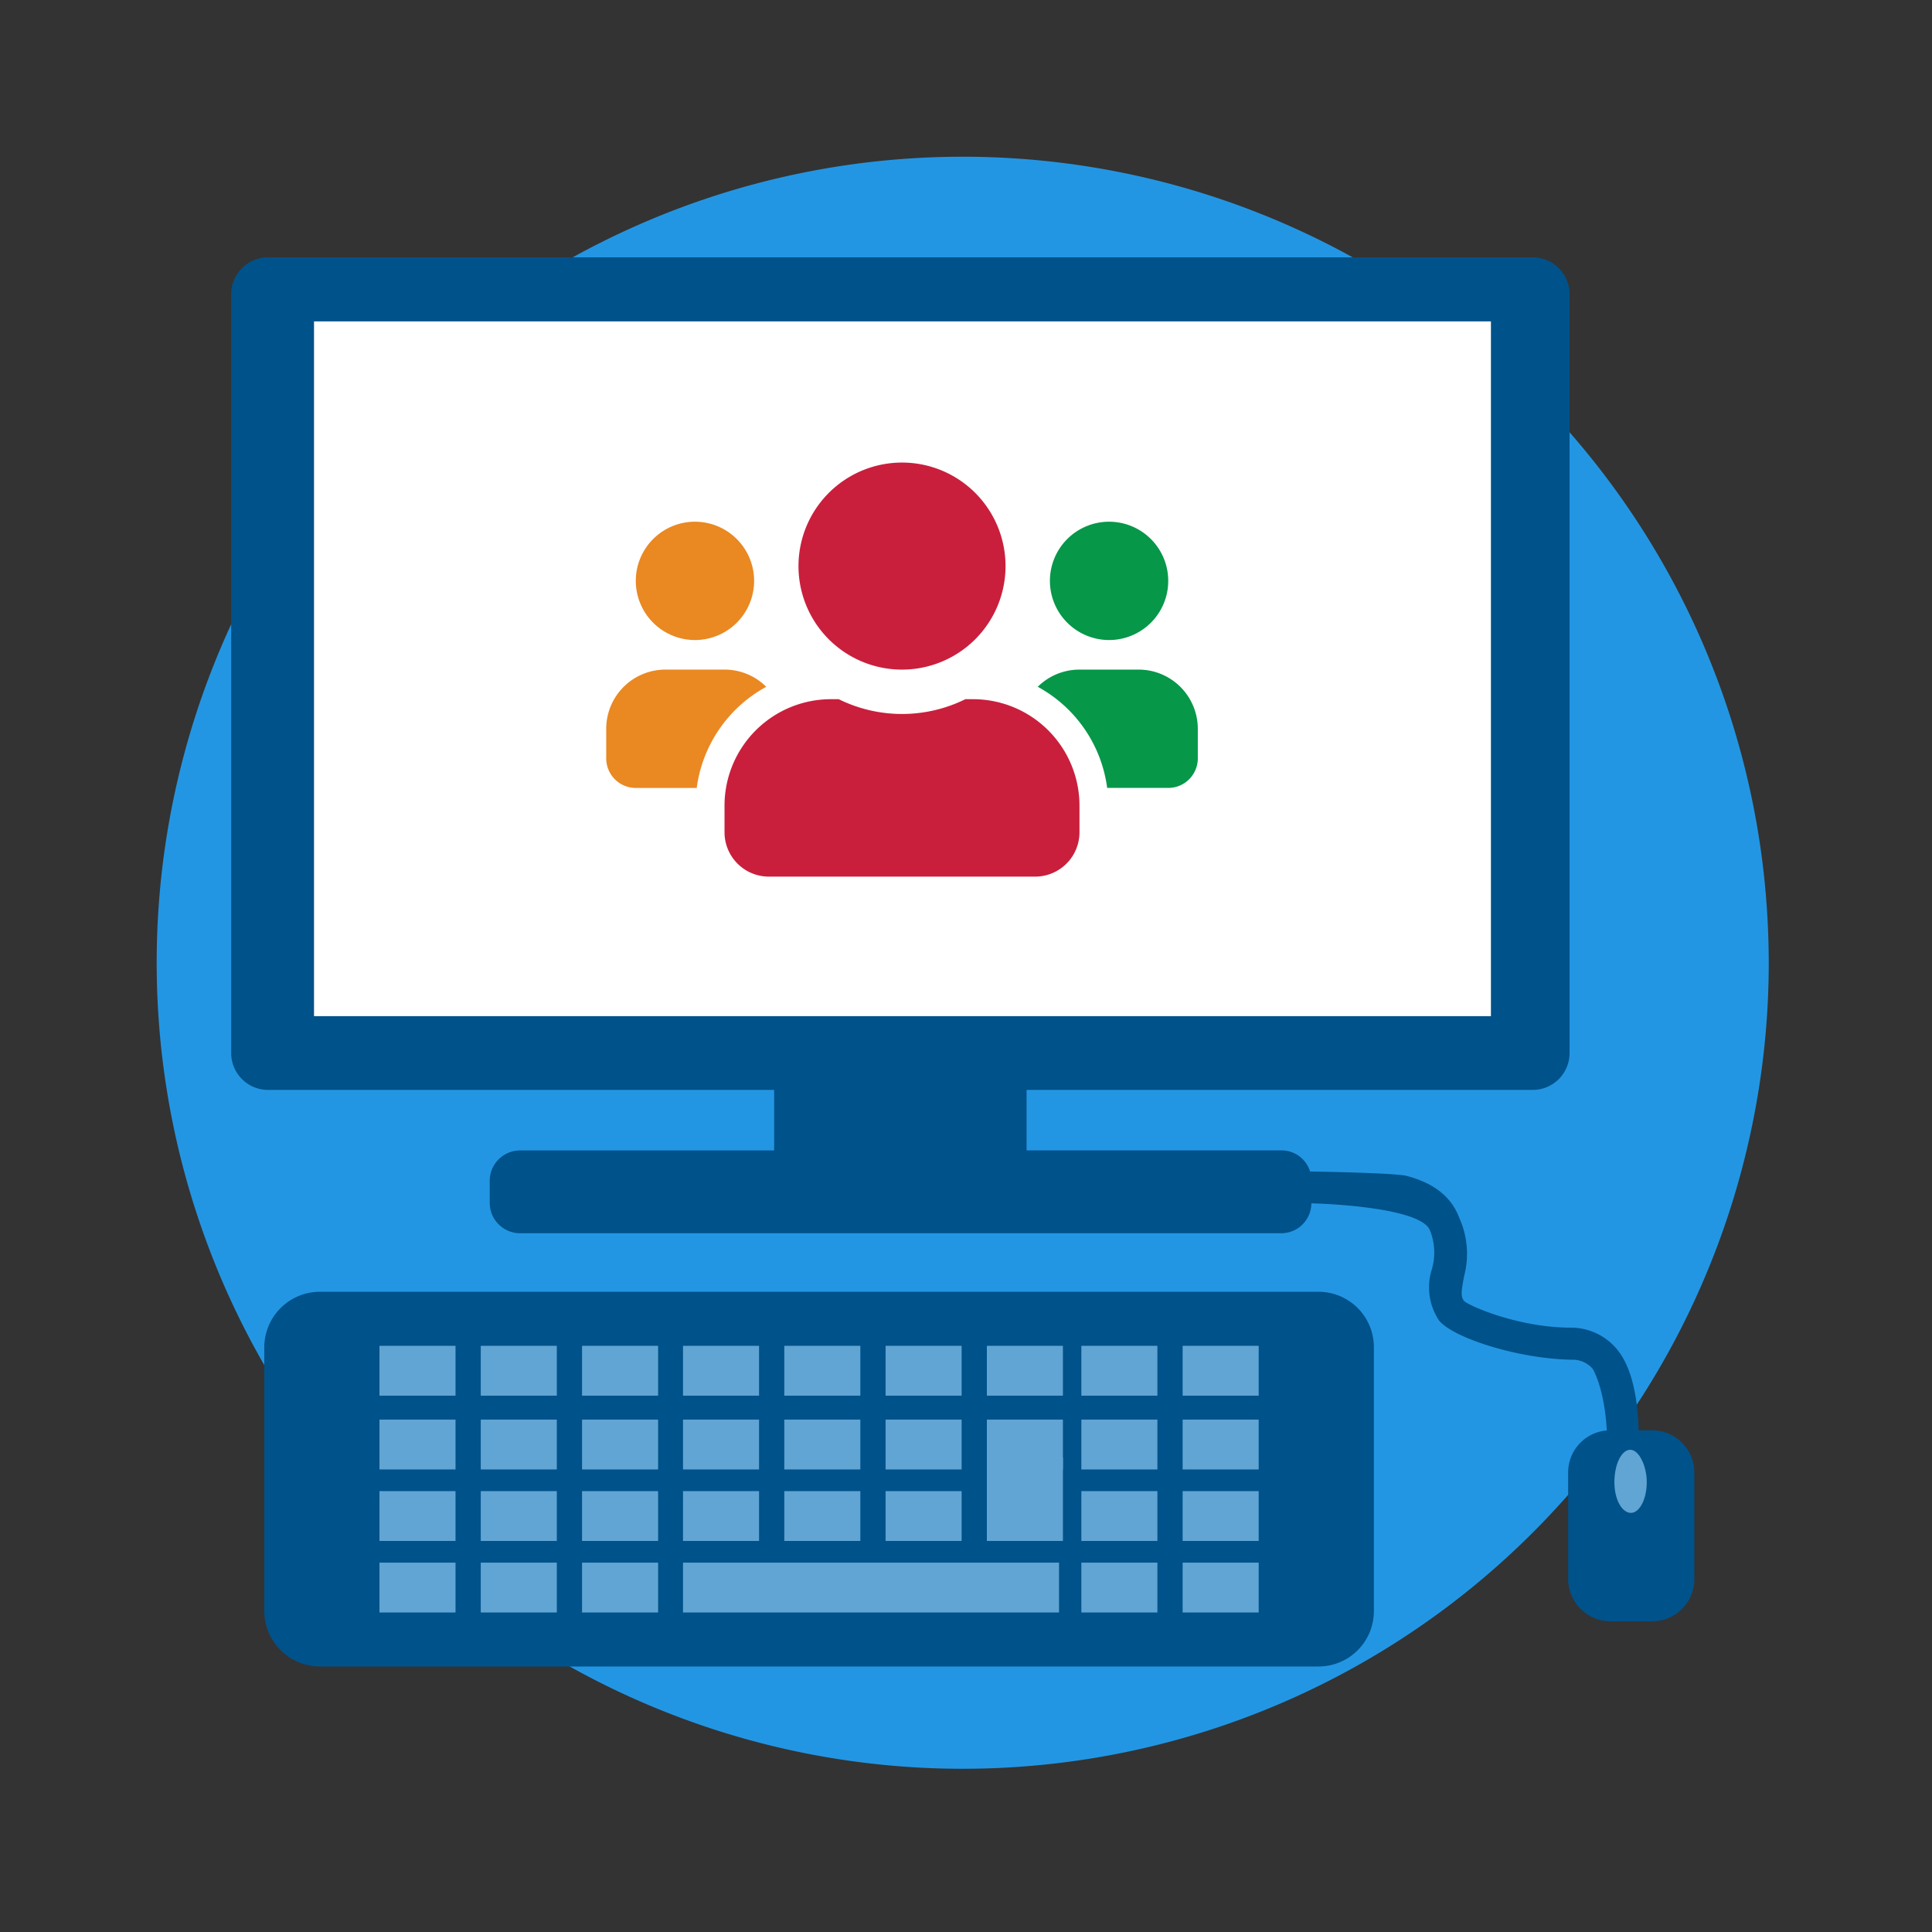
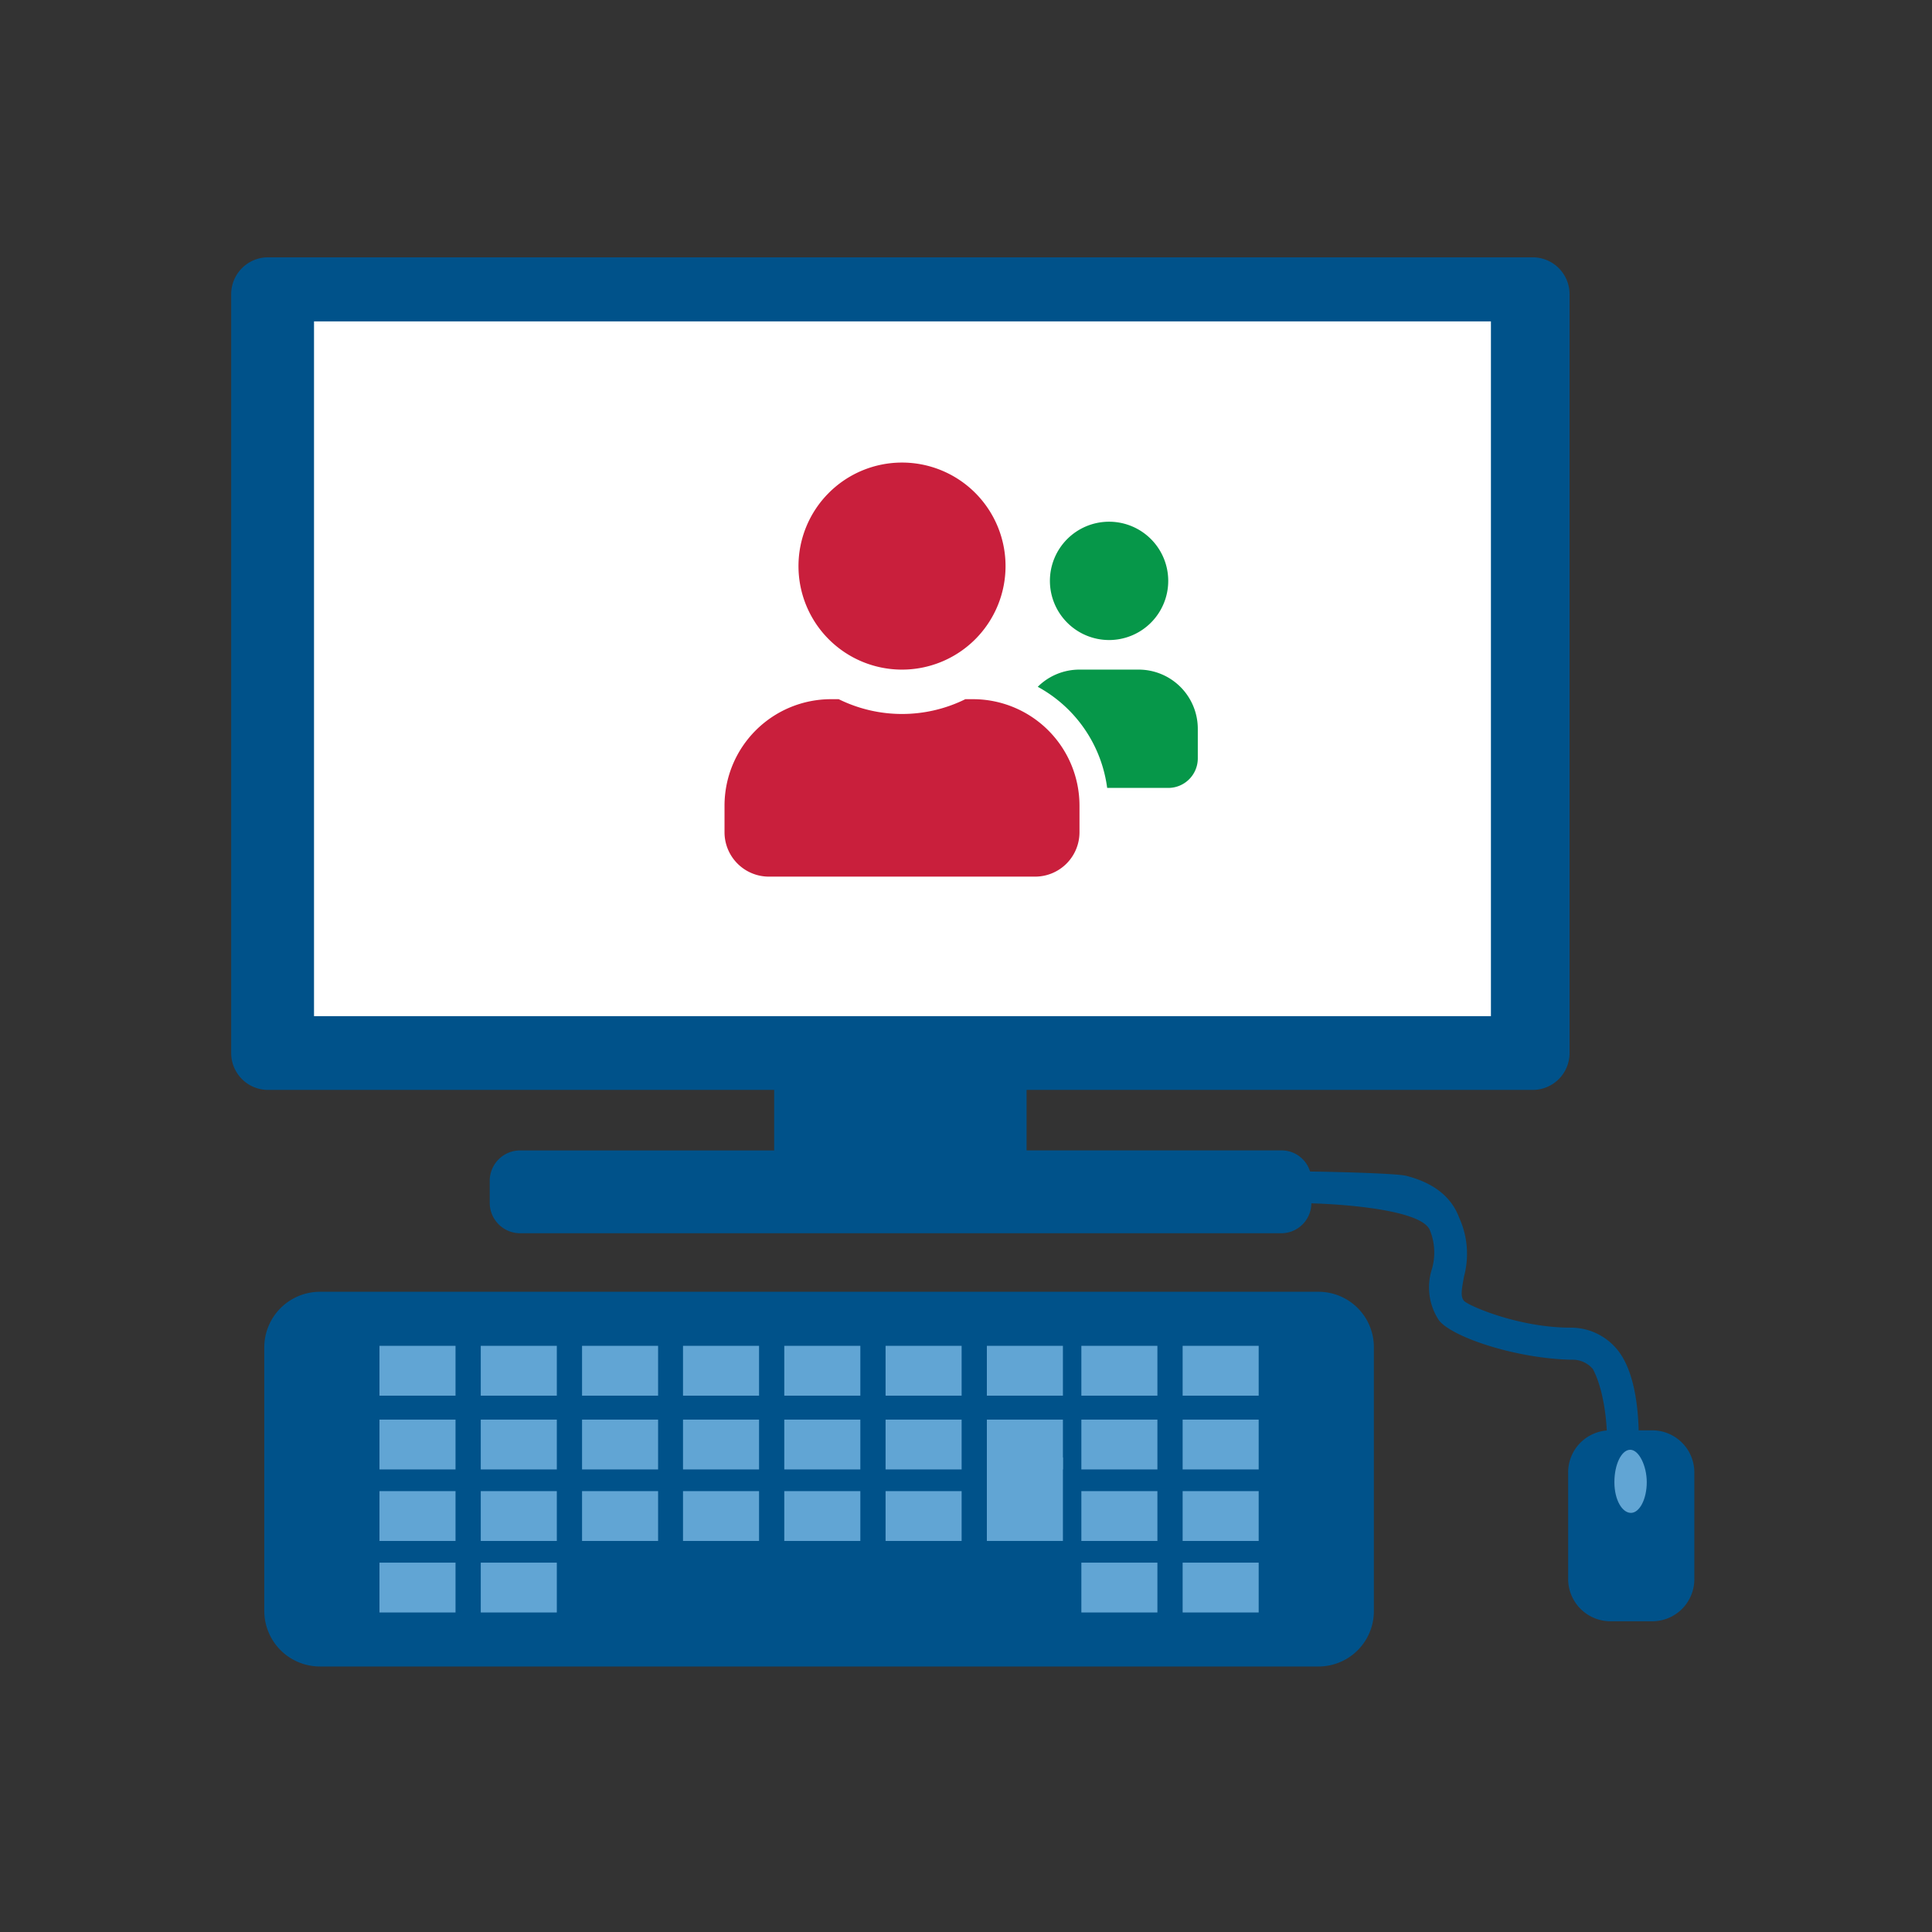
<svg xmlns="http://www.w3.org/2000/svg" width="185" height="185" viewBox="0 0 185 185">
  <rect x="0" y="0" width="185" height="185" fill="#333333" stroke="none" />
  <g id="Group_252" data-name="Group 252" transform="translate(-2158 -983)">
    <g id="Group_251" data-name="Group 251" transform="translate(2149 998)">
      <g id="Group_196" data-name="Group 196">
        <g id="Group_195" data-name="Group 195" transform="translate(24)">
-           <path id="Path_690" data-name="Path 690" d="M154.356,77.316a77.182,77.182,0,1,1-.633-10,79.063,79.063,0,0,1,.633,10Z" transform="translate(0.011 0.007)" fill="#2396e3" />
          <g id="Group_194" data-name="Group 194" transform="translate(7.137 9.64)">
            <path id="Path_692" data-name="Path 692" d="M83.6,60.338a5.732,5.732,0,0,0-4.369-1.983c-5.02,0-9.824-2.127-10.2-2.561s-.217-1.146,0-2.355a8.335,8.335,0,0,0-.465-5.608q-1.114-2.993-5.051-4.01c-1.049-.27-8.365-.421-9.858-.421a29.467,29.467,0,0,0-6.786.837H46.32l.806,3.1.558-.155a26.864,26.864,0,0,1,5.887-.744c2.355,0,11.284.434,12.182,2.572a5.671,5.671,0,0,1,.186,3.78,5.7,5.7,0,0,0,.713,4.9c1.363,1.642,7.5,3.645,12.706,3.738a2.51,2.51,0,0,1,2.014.9c1.282,2.433,1.626,6.91,1.148,9.619v.589l3.1.5v-.558C85.618,72.033,86.577,63.746,83.6,60.338Z" transform="translate(49.024 44.135)" fill="#00528a" />
            <g id="Group_807" data-name="Group 807" transform="translate(0 0)">
              <path id="Path_693" data-name="Path 693" d="M140.176,15.15H19.082a3.532,3.532,0,0,0-3.532,3.532V91.344a3.532,3.532,0,0,0,3.532,3.532H67.544v5.794H43.22a2.913,2.913,0,0,0-2.913,2.882h0v2.169A2.913,2.913,0,0,0,43.22,108.6H116.1a2.882,2.882,0,0,0,2.882-2.882v-2.169a2.851,2.851,0,0,0-2.882-2.882H91.714V94.877h48.462a3.532,3.532,0,0,0,3.532-3.532V18.682a3.532,3.532,0,0,0-3.532-3.532Z" transform="translate(-15.55 -15.15)" fill="#00528a" />
            </g>
            <g id="Group_808" data-name="Group 808" transform="translate(7.932 6.135)">
              <rect id="Rectangle_176" data-name="Rectangle 176" width="112.696" height="66.527" fill="#fff" />
            </g>
            <g id="Group_844" data-name="Group 844" transform="translate(3.169 99.056)">
              <g id="Group_809" data-name="Group 809">
                <path id="Rectangle_177" data-name="Rectangle 177" d="M20.88,46.55H116.5a5.3,5.3,0,0,1,5.3,5.33h0V77.1a5.3,5.3,0,0,1-5.3,5.33H20.88a5.33,5.33,0,0,1-5.33-5.33h0V51.88A5.33,5.33,0,0,1,20.88,46.55Z" transform="translate(-15.55 -46.55)" fill="#00528a" />
              </g>
              <g id="Group_843" data-name="Group 843" transform="translate(11.031 5.175)">
                <g id="Group_810" data-name="Group 810">
                  <rect id="Rectangle_178" data-name="Rectangle 178" width="7.282" height="4.772" fill="#61a5d4" />
                </g>
                <g id="Group_811" data-name="Group 811" transform="translate(9.699)">
                  <rect id="Rectangle_179" data-name="Rectangle 179" width="7.282" height="4.772" fill="#61a5d4" />
                </g>
                <g id="Group_812" data-name="Group 812" transform="translate(19.397)">
                  <rect id="Rectangle_180" data-name="Rectangle 180" width="7.282" height="4.772" fill="#61a5d4" />
                </g>
                <g id="Group_813" data-name="Group 813" transform="translate(29.065)">
                  <rect id="Rectangle_181" data-name="Rectangle 181" width="7.282" height="4.772" fill="#61a5d4" />
                </g>
                <g id="Group_814" data-name="Group 814" transform="translate(38.763)">
                  <rect id="Rectangle_182" data-name="Rectangle 182" width="7.282" height="4.772" fill="#61a5d4" />
                </g>
                <g id="Group_815" data-name="Group 815" transform="translate(48.462)">
                  <rect id="Rectangle_183" data-name="Rectangle 183" width="7.282" height="4.772" fill="#61a5d4" />
                </g>
                <g id="Group_816" data-name="Group 816" transform="translate(58.161)">
                  <rect id="Rectangle_184" data-name="Rectangle 184" width="7.282" height="4.772" fill="#61a5d4" />
                </g>
                <g id="Group_817" data-name="Group 817" transform="translate(0 7.065)">
                  <rect id="Rectangle_185" data-name="Rectangle 185" width="7.282" height="4.772" fill="#61a5d4" />
                </g>
                <g id="Group_818" data-name="Group 818" transform="translate(9.699 7.065)">
                  <rect id="Rectangle_186" data-name="Rectangle 186" width="7.282" height="4.772" fill="#61a5d4" />
                </g>
                <g id="Group_819" data-name="Group 819" transform="translate(19.397 7.065)">
                  <rect id="Rectangle_187" data-name="Rectangle 187" width="7.282" height="4.772" fill="#61a5d4" />
                </g>
                <g id="Group_820" data-name="Group 820" transform="translate(29.065 7.065)">
                  <rect id="Rectangle_188" data-name="Rectangle 188" width="7.282" height="4.772" fill="#61a5d4" />
                </g>
                <g id="Group_821" data-name="Group 821" transform="translate(38.763 7.065)">
                  <rect id="Rectangle_189" data-name="Rectangle 189" width="7.282" height="4.772" fill="#61a5d4" />
                </g>
                <g id="Group_822" data-name="Group 822" transform="translate(48.462 7.065)">
                  <rect id="Rectangle_190" data-name="Rectangle 190" width="7.282" height="4.772" fill="#61a5d4" />
                </g>
                <g id="Group_823" data-name="Group 823" transform="translate(58.161 7.065)">
                  <rect id="Rectangle_191" data-name="Rectangle 191" width="7.282" height="4.772" fill="#61a5d4" />
                </g>
                <g id="Group_824" data-name="Group 824" transform="translate(0 13.913)">
                  <rect id="Rectangle_192" data-name="Rectangle 192" width="7.282" height="4.772" fill="#61a5d4" />
                </g>
                <g id="Group_825" data-name="Group 825" transform="translate(9.699 13.913)">
                  <rect id="Rectangle_193" data-name="Rectangle 193" width="7.282" height="4.772" fill="#61a5d4" />
                </g>
                <g id="Group_826" data-name="Group 826" transform="translate(19.397 13.913)">
                  <rect id="Rectangle_194" data-name="Rectangle 194" width="7.282" height="4.772" fill="#61a5d4" />
                </g>
                <g id="Group_827" data-name="Group 827" transform="translate(0 20.761)">
                  <rect id="Rectangle_195" data-name="Rectangle 195" width="7.282" height="4.772" fill="#61a5d4" />
                </g>
                <g id="Group_828" data-name="Group 828" transform="translate(9.699 20.761)">
                  <rect id="Rectangle_196" data-name="Rectangle 196" width="7.282" height="4.772" fill="#61a5d4" />
                </g>
                <g id="Group_829" data-name="Group 829" transform="translate(19.397 20.761)">
-                   <rect id="Rectangle_197" data-name="Rectangle 197" width="7.282" height="4.772" fill="#61a5d4" />
-                 </g>
+                   </g>
                <g id="Group_830" data-name="Group 830" transform="translate(29.065 13.913)">
                  <rect id="Rectangle_198" data-name="Rectangle 198" width="7.282" height="4.772" fill="#61a5d4" />
                </g>
                <g id="Group_831" data-name="Group 831" transform="translate(29.065 20.761)">
-                   <rect id="Rectangle_199" data-name="Rectangle 199" width="36.006" height="4.772" fill="#61a5d4" />
-                 </g>
+                   </g>
                <g id="Group_832" data-name="Group 832" transform="translate(38.763 13.913)">
                  <rect id="Rectangle_200" data-name="Rectangle 200" width="7.282" height="4.772" fill="#61a5d4" />
                </g>
                <g id="Group_833" data-name="Group 833" transform="translate(48.462 13.913)">
                  <rect id="Rectangle_201" data-name="Rectangle 201" width="7.282" height="4.772" fill="#61a5d4" />
                </g>
                <g id="Group_834" data-name="Group 834" transform="translate(58.161 10.69)">
                  <rect id="Rectangle_202" data-name="Rectangle 202" width="7.282" height="7.994" fill="#61a5d4" />
                </g>
                <g id="Group_835" data-name="Group 835" transform="translate(67.209)">
                  <rect id="Rectangle_203" data-name="Rectangle 203" width="7.282" height="4.772" fill="#61a5d4" />
                </g>
                <g id="Group_836" data-name="Group 836" transform="translate(76.907)">
                  <rect id="Rectangle_204" data-name="Rectangle 204" width="7.282" height="4.772" fill="#61a5d4" />
                </g>
                <g id="Group_837" data-name="Group 837" transform="translate(67.209 7.065)">
                  <rect id="Rectangle_205" data-name="Rectangle 205" width="7.282" height="4.772" fill="#61a5d4" />
                </g>
                <g id="Group_838" data-name="Group 838" transform="translate(76.907 7.065)">
                  <rect id="Rectangle_206" data-name="Rectangle 206" width="7.282" height="4.772" fill="#61a5d4" />
                </g>
                <g id="Group_839" data-name="Group 839" transform="translate(67.209 13.913)">
                  <rect id="Rectangle_207" data-name="Rectangle 207" width="7.282" height="4.772" fill="#61a5d4" />
                </g>
                <g id="Group_840" data-name="Group 840" transform="translate(76.907 13.913)">
                  <rect id="Rectangle_208" data-name="Rectangle 208" width="7.282" height="4.772" fill="#61a5d4" />
                </g>
                <g id="Group_841" data-name="Group 841" transform="translate(67.209 20.761)">
                  <rect id="Rectangle_209" data-name="Rectangle 209" width="7.282" height="4.772" fill="#61a5d4" />
                </g>
                <g id="Group_842" data-name="Group 842" transform="translate(76.907 20.761)">
                  <rect id="Rectangle_210" data-name="Rectangle 210" width="7.282" height="4.772" fill="#61a5d4" />
                </g>
              </g>
            </g>
            <g id="Group_187" data-name="Group 187" transform="translate(128.019 112.324)">
              <g id="Group_845" data-name="Group 845">
                <path id="Rectangle_211" data-name="Rectangle 211" d="M57.6,51.4h4.028a4.028,4.028,0,0,1,4.028,4.028h0V65.654a4.028,4.028,0,0,1-4.028,4.028H57.6a4.059,4.059,0,0,1-4.028-4.028V55.428A4.028,4.028,0,0,1,57.6,51.4Z" transform="translate(-53.57 -51.4)" fill="#00528a" />
              </g>
              <g id="Group_887" data-name="Group 887" transform="translate(4.431 1.859)">
                <path id="Path_714" data-name="Path 714" d="M58.1,55.1c0,1.611-.682,2.944-1.518,2.944S55,56.8,55,55.1s.682-3.1,1.518-3.1S58.1,53.549,58.1,55.1Z" transform="translate(-55 -52)" fill="#61a5d4" />
              </g>
            </g>
            <path id="Icon_awesome-users" data-name="Icon awesome-users" d="M49.174,22.077a9.913,9.913,0,1,0-9.913-9.913A9.908,9.908,0,0,0,49.174,22.077Zm6.8,2.832h-.735a13.687,13.687,0,0,1-12.126,0h-.735a10.2,10.2,0,0,0-10.2,10.2v2.549A4.25,4.25,0,0,0,36.428,41.9H61.919a4.25,4.25,0,0,0,4.249-4.249V35.106A10.2,10.2,0,0,0,55.971,24.909Z" transform="translate(15.062 17.402)" fill="#c91f3c" />
            <path id="Icon_awesome-users-2" data-name="Icon awesome-users" d="M124.2,29.669A5.665,5.665,0,1,0,118.539,24,5.67,5.67,0,0,0,124.2,29.669Zm2.832,2.832h-5.665a5.648,5.648,0,0,0-3.992,1.646,12.947,12.947,0,0,1,6.647,9.683h5.842A2.829,2.829,0,0,0,132.7,41V38.166A5.67,5.67,0,0,0,127.036,32.5Z" transform="translate(-40.141 6.978)" fill="#069749" />
-             <path id="Icon_awesome-users-3" data-name="Icon awesome-users" d="M8.5,29.669A5.665,5.665,0,1,0,2.832,24,5.67,5.67,0,0,0,8.5,29.669Zm6.824,4.479A5.648,5.648,0,0,0,11.33,32.5H5.665A5.67,5.67,0,0,0,0,38.166V41a2.829,2.829,0,0,0,2.832,2.832H8.665A12.98,12.98,0,0,1,15.321,34.148Z" transform="translate(35.912 6.978)" fill="#ea8822" />
          </g>
        </g>
      </g>
    </g>
    <rect id="Rectangle_67" data-name="Rectangle 67" width="185" height="185" transform="translate(2158 983)" fill="none" />
  </g>
</svg>